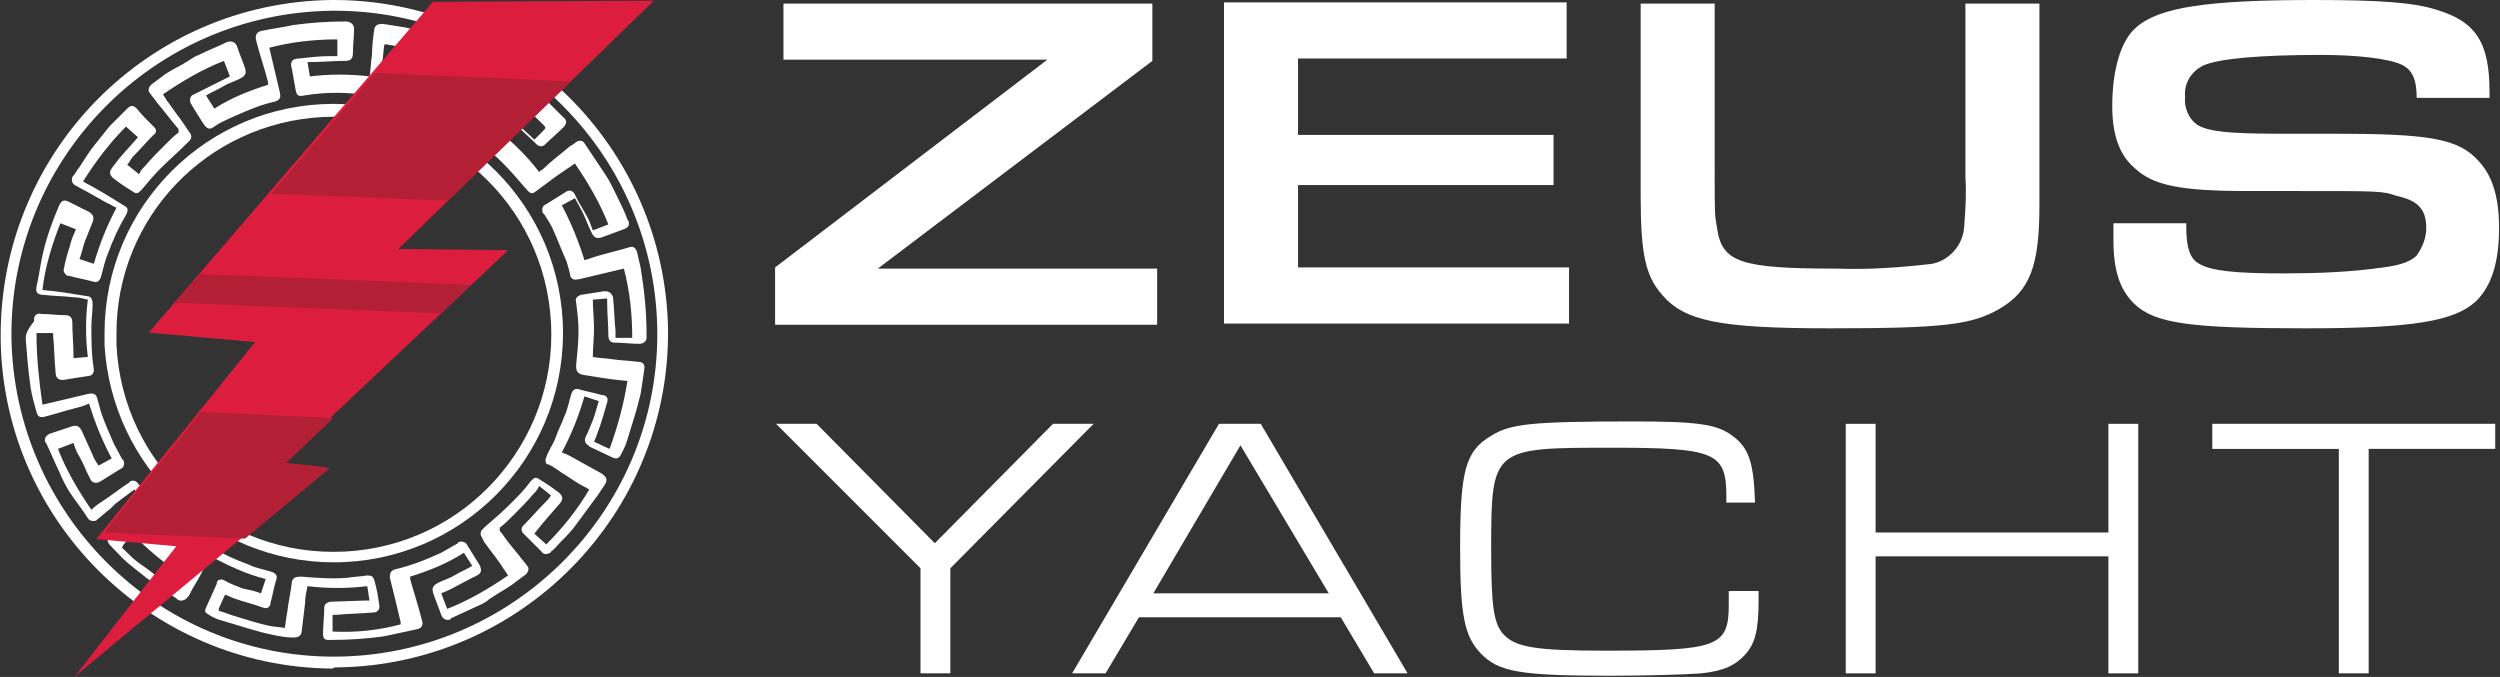
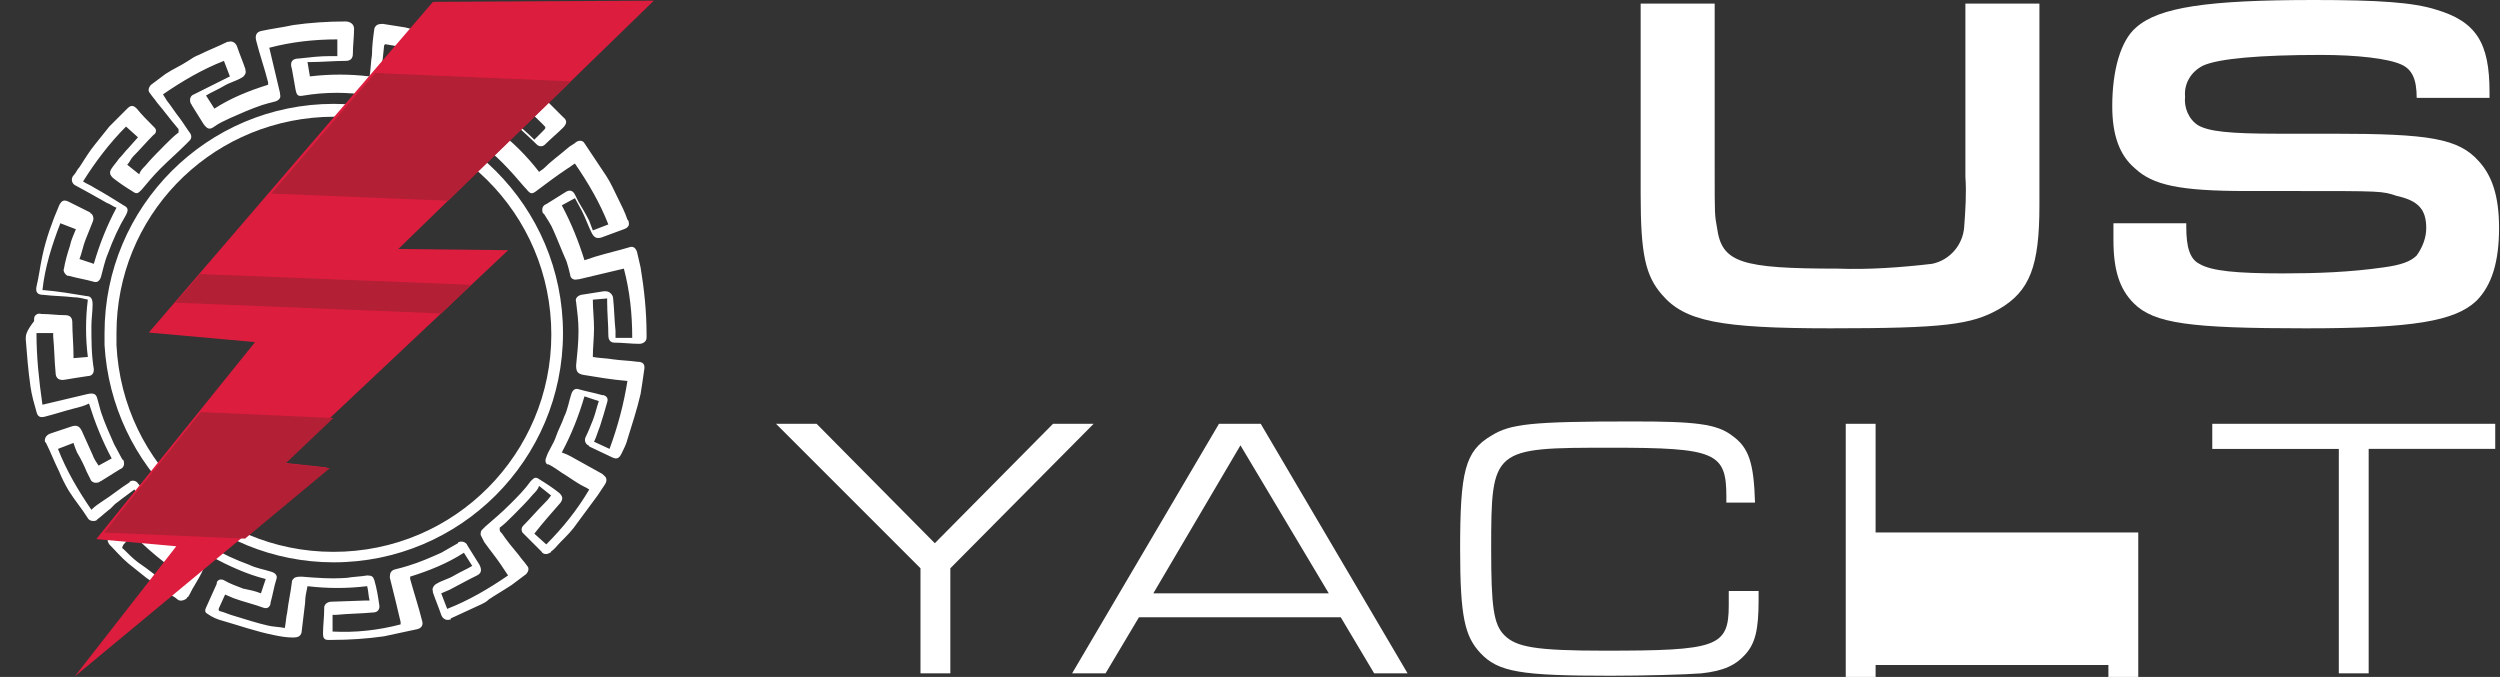
<svg xmlns="http://www.w3.org/2000/svg" version="1.1" id="Layer_1" x="0px" y="0px" viewBox="0 0 209.4 56.7" style="enable-background:new 0 0 209.4 56.7;" xml:space="preserve">
  <rect x="0" y="0" width="209.4" height="56.7" fill="#333333" stroke="none" />
  <style type="text/css">
	.st0{fill:#FFFFFF;}
	.st1{fill:none;}
	.st2{fill:#DD1D3E;}
	.st3{fill:#B31F35;}
</style>
  <g>
    <g id="Group_6_00000102538736259387619220000018288912925323733386_" transform="translate(182.922 50)">
      <g id="Group_1_00000047743453467806700660000001750844553637947806_" transform="translate(0 0)">
-         <path id="Path_6975_00000111887502028165179800000009385218103419329420_" class="st0" d="M-118-27.6L-95.2-45h-22.1v-4.7h30.9     v4.8l-23,17.4h23.4v4.7H-118L-118-27.6z" />
-         <path id="Path_6976_00000108291590864993417560000008405605923061846199_" class="st0" d="M-80.3-49.8h28.6v4.7h-22.5v6.4h21.4     v4.2h-21.4v6.9h22.7v4.7h-28.9V-49.8z" />
        <path id="Path_6977_00000011709660673855384860000003267289015633745854_" class="st0" d="M-12.1-49.8v17c0,5.1-0.8,7.2-3.4,8.7     c-2.3,1.3-4.6,1.6-14.1,1.6c-9.3,0-12.2-0.6-14.1-2.8c-1.4-1.6-1.8-3.4-1.8-8.4v-16h6.2v14.1c0,3.6,0,3.6,0.2,4.7     c0.4,2.9,2,3.4,10.1,3.4c2.6,0.1,5.3-0.1,7.9-0.4c1.5-0.3,2.6-1.6,2.7-3.1c0.1-1.4,0.2-2.8,0.1-4.2v-14.5H-12.1z" />
        <path id="Path_6978_00000089560742349925533890000006519261483597049489_" class="st0" d="M0.2-31.3v0.3c0,1.7,0.3,2.7,1.1,3.1     c1,0.6,3.1,0.8,7,0.8c2.8,0,5.6-0.1,8.4-0.5c1.5-0.2,2.3-0.5,2.8-1c0.5-0.7,0.8-1.5,0.8-2.3c0-1.6-0.7-2.3-2.5-2.7     C16.6-34,16.6-34,9.2-34H5.3c-5.7,0-7.9-0.5-9.4-1.9C-5.4-37-6-38.7-6-41.1c0-3,0.7-5.5,2-6.6C-2.1-49.4,2-50,10.9-50     c5.4,0,8.3,0.2,10.2,0.8c3.4,1,4.5,2.8,4.5,6.9v0.5h-6.1c0-1.6-0.4-2.4-1.3-2.8c-1.1-0.5-3.7-0.8-6.7-0.8c-5.1,0-8.6,0.3-9.9,0.9     c-1,0.5-1.6,1.5-1.5,2.6c-0.1,0.9,0.3,1.9,1.1,2.4c0.9,0.5,2.5,0.7,6.7,0.7h4.6c8.1,0,10.5,0.4,12.2,2.3c1.1,1.2,1.7,2.9,1.7,5.6     c0,2.8-0.6,4.8-1.9,6.1c-1.8,1.7-5.3,2.3-14.3,2.3c-9.7,0-12.7-0.4-14.4-2.1c-1.2-1.2-1.7-2.8-1.7-5.3c0-0.2,0-0.8,0-1.4     L0.2-31.3z" />
      </g>
    </g>
    <g id="Group_10_00000086679300463615091870000011788364540887620284_" transform="translate(145.256 50)">
      <g id="Group_7_00000004542105353065896940000011558373321028937141_" transform="translate(0)">
        <path id="Path_6989_00000082331221613892895270000017408936698065621915_" class="st1" d="M-117.4-3.8c10.1,0.1,18.3-8,18.3-18.1     c0.1-10.1-8-18.3-18.1-18.3c-10.1-0.1-18.3,8-18.3,18.1c0,0,0,0,0,0C-135.6-12.1-127.5-3.9-117.4-3.8     C-117.4-3.8-117.4-3.8-117.4-3.8z" />
        <path id="Path_6990_00000068669042669187624450000006640140316648440234_" class="st1" d="M-117.3,5c14.9,0,27-12.1,27-27     c0-14.9-12.1-27-27-27c-14.9,0-27,12.1-27,27c0,0.1,0,0.2,0,0.3C-144.2-7-132.1,5-117.3,5z M-142.5-23.1c0.7,0,1.3,0.1,2,0.1     c0.4,0,0.6,0.2,0.6,0.6c0,0.9,0.1,1.9,0.1,2.8c0,0,0,0.1,0,0.2l1.2-0.1c-0.2-1.6-0.2-3.2,0-4.8c-0.4-0.1-0.8-0.1-1.2-0.2     c-0.8-0.1-1.7-0.2-2.5-0.2c-0.4,0-0.7-0.3-0.6-0.7c0.1-0.9,0.3-1.8,0.5-2.6c0.3-1.5,0.8-2.9,1.4-4.2c0.2-0.4,0.4-0.5,0.8-0.3     c0.6,0.3,1.2,0.6,1.8,0.9c0.3,0.1,0.4,0.3,0.3,0.6c0,0,0,0.1-0.1,0.1c-0.2,0.5-0.4,1-0.6,1.5c-0.2,0.5-0.3,1-0.5,1.6l1.2,0.4     c0.4-1.6,1.1-3.2,1.9-4.7c-0.3-0.1-0.5-0.3-0.8-0.4c-0.5-0.3-1.1-0.6-1.6-0.9c-0.4-0.2-0.8-0.4-1.1-0.6c-0.2-0.2-0.2-0.6-0.1-0.8     c0.1-0.2,0.3-0.5,0.5-0.7c0.4-0.6,0.9-1.3,1.3-1.9c0.4-0.5,0.8-1,1.2-1.5c0.2-0.3,0.5-0.5,0.7-0.7c0.3-0.3,0.5-0.6,0.8-0.8     c0.3-0.3,0.5-0.3,0.8,0c0.5,0.5,1,1,1.4,1.5c0.2,0.1,0.3,0.4,0.1,0.6c0,0-0.1,0.1-0.1,0.1c-0.6,0.6-1.1,1.2-1.7,1.8     c-0.2,0.2-0.3,0.4-0.5,0.7l1,0.8c0.2-0.2,0.4-0.5,0.5-0.7c0.6-0.6,1.1-1.2,1.7-1.8c0.3-0.3,0.7-0.6,1.1-1c0-0.1,0.1-0.1,0-0.2     c0-0.1-0.1-0.1-0.1-0.2c-0.6-0.7-1.1-1.4-1.7-2.1c-0.2-0.2-0.4-0.5-0.6-0.8c-0.2-0.2-0.1-0.5,0.1-0.7c0,0,0,0,0,0     c0.4-0.3,0.8-0.6,1.2-0.9c0.6-0.4,1.3-0.8,1.9-1.1c0.3-0.2,0.6-0.4,0.9-0.5c0.8-0.4,1.6-0.7,2.4-1.1c0.3-0.1,0.6,0,0.7,0.2     c0,0,0,0.1,0,0.1c0.2,0.6,0.5,1.3,0.7,1.9c0.1,0.2,0,0.5-0.2,0.6c0,0,0,0-0.1,0c-0.5,0.2-1,0.4-1.5,0.7s-1,0.5-1.5,0.8l0.7,1.1     c1.4-0.8,3-1.5,4.5-2c0-0.1,0-0.1,0-0.2c-0.3-1.2-0.7-2.3-1-3.5c-0.1-0.4,0-0.7,0.4-0.8c0.9-0.2,1.8-0.4,2.7-0.5     c1.4-0.2,2.8-0.3,4.3-0.3c0.2,0,0.3,0,0.5,0.1c0.2,0.1,0.3,0.3,0.3,0.5c0,0.7-0.1,1.4-0.1,2.1c0,0.4-0.2,0.6-0.6,0.6     c-1,0-2,0.1-3,0.1c-0.1,0-0.1,0-0.2,0l0.2,1.2c1.7-0.2,3.3-0.2,5,0c0.1-0.6,0.1-1.2,0.2-1.8c0.1-0.7,0.2-1.5,0.2-2.2     c0-0.3,0.3-0.4,0.7-0.4c0.7,0.1,1.3,0.2,1.9,0.3c1.3,0.3,2.5,0.7,3.8,1.1c0.4,0.1,0.8,0.3,1.2,0.5c0.5,0.2,0.5,0.4,0.3,0.9     c-0.3,0.6-0.6,1.2-0.8,1.8c-0.2,0.4-0.4,0.5-0.8,0.3c-0.5-0.2-1-0.5-1.6-0.6c-0.5-0.2-1-0.3-1.5-0.4l-0.4,1.2     c1.6,0.4,3.2,1.1,4.6,1.9l0.8-1.4c0.4-0.7,0.8-1.3,1.1-2c0.1-0.3,0.4-0.4,0.7-0.3c0,0,0.1,0,0.1,0.1c0.2,0.1,0.5,0.3,0.7,0.4     c0.6,0.4,1.3,0.9,1.9,1.3c0.5,0.4,1,0.8,1.5,1.2c0.2,0.2,0.4,0.4,0.6,0.6c0.3,0.3,0.6,0.6,0.9,0.9c0.3,0.3,0.3,0.6,0,0.9     c-0.5,0.5-1,0.9-1.5,1.4c-0.2,0.2-0.5,0.2-0.7,0c0,0,0,0,0,0c-0.6-0.6-1.3-1.2-1.9-1.8c-0.2-0.2-0.4-0.3-0.6-0.4l-0.8,1     c1.3,1,2.5,2.2,3.5,3.5c0.2-0.1,0.3-0.2,0.4-0.3c0.7-0.5,1.4-1.1,2-1.7c0.2-0.2,0.4-0.4,0.7-0.5c0.2-0.2,0.5-0.1,0.7,0.1     c0,0,0,0,0,0c0.6,0.9,1.3,1.8,1.8,2.7c0.4,0.6,0.7,1.2,1,1.9c0.3,0.6,0.5,1.2,0.8,1.8c0.1,0.3,0,0.6-0.2,0.7c0,0-0.1,0-0.2,0.1     l-1.9,0.7c-0.4,0.1-0.6,0-0.8-0.4c-0.3-0.6-0.5-1.2-0.8-1.8c-0.2-0.4-0.4-0.7-0.6-1.1l-1.1,0.6c0.8,1.4,1.5,3,1.9,4.6l0.9-0.3     c1-0.3,1.9-0.6,2.9-0.8c0.2-0.1,0.5,0.1,0.6,0.4c0.1,0.4,0.2,0.8,0.3,1.3c0.4,1.8,0.5,3.7,0.5,5.6c0,0.1,0,0.2,0,0.2     c0,0.3-0.2,0.5-0.5,0.5c0,0-0.1,0-0.1,0c-0.7,0-1.4-0.1-2.1-0.1c-0.3,0-0.5-0.2-0.5-0.6c0-0.9-0.1-1.9-0.1-2.8c0-0.1,0-0.2,0-0.3     l-1.2,0.1c0,0.8,0.1,1.6,0.1,2.4c0,0.8-0.1,1.6-0.1,2.4c0.6,0.1,1.1,0.1,1.7,0.2c0.7,0.1,1.3,0.1,2,0.2c0.5,0,0.6,0.2,0.6,0.7     c-0.1,0.7-0.2,1.3-0.3,2c-0.3,1.3-0.7,2.5-1.1,3.8c-0.1,0.4-0.3,0.8-0.5,1.2c-0.2,0.4-0.4,0.5-0.8,0.3c-0.6-0.3-1.3-0.6-1.9-0.9     c-0.3-0.1-0.4-0.3-0.3-0.6c0,0,0-0.1,0.1-0.1c0.2-0.5,0.4-0.9,0.6-1.4c0.2-0.5,0.3-1.1,0.5-1.6l-1.2-0.4     c-0.4,1.6-1.1,3.2-1.9,4.7c0.2,0.1,0.5,0.2,0.7,0.3c0.9,0.5,1.8,1,2.7,1.5c0.3,0.1,0.5,0.5,0.3,0.8c0,0.1,0,0.1-0.1,0.1     c-0.2,0.3-0.4,0.6-0.6,0.9c-0.5,0.8-1.1,1.6-1.7,2.3c-0.4,0.6-0.9,1.1-1.4,1.6c-0.2,0.3-0.5,0.5-0.8,0.8     c-0.2,0.2-0.5,0.3-0.7,0.1c-0.1,0-0.1-0.1-0.1-0.1c-0.5-0.5-1-1-1.5-1.5c-0.2-0.2-0.2-0.4-0.1-0.6c0,0,0.1-0.1,0.1-0.1     c0.6-0.6,1.1-1.2,1.7-1.8c0.2-0.2,0.4-0.5,0.6-0.7l-1-0.8c-0.2,0.2-0.4,0.5-0.5,0.7c-0.6,0.6-1.1,1.2-1.7,1.8     c-0.3,0.3-0.7,0.6-1.1,1c0,0.1-0.1,0.1,0,0.2c0.1,0.1,0.2,0.2,0.2,0.3c0.5,0.6,1,1.2,1.4,1.8c0.2,0.3,0.5,0.6,0.7,0.9     c0.2,0.2,0.1,0.5-0.1,0.7c0,0,0,0,0,0c-0.4,0.3-0.8,0.6-1.2,0.9c-0.6,0.4-1.3,0.8-1.9,1.2c-0.2,0.1-0.4,0.3-0.6,0.4     c-0.9,0.4-1.7,0.8-2.6,1.2c-0.3,0.1-0.6,0.1-0.8-0.2c0,0,0-0.1-0.1-0.1c-0.2-0.6-0.5-1.3-0.7-1.9c-0.1-0.2,0-0.5,0.2-0.6     c0,0,0,0,0.1,0c0.5-0.2,1-0.4,1.5-0.7s1-0.5,1.5-0.8l-0.7-1.1c-1.4,0.8-3,1.5-4.5,2c0,0.1,0,0.1,0,0.2c0.3,1.2,0.7,2.4,1,3.5     c0.1,0.4,0,0.7-0.4,0.7c-0.9,0.2-1.9,0.4-2.8,0.6c-1.4,0.2-2.8,0.3-4.3,0.3c-0.1,0-0.3,0-0.4,0c-0.3-0.1-0.4-0.3-0.4-0.5     c0-0.7,0.1-1.4,0.1-2.1c0-0.3,0.2-0.6,0.5-0.6c0,0,0,0,0.1,0l2.9-0.1c0.1,0,0.2,0,0.3,0c-0.1-0.4-0.1-0.8-0.2-1.2     c-1.7,0.2-3.3,0.2-5,0c-0.1,0.5-0.1,1-0.2,1.4c-0.1,0.8-0.2,1.7-0.3,2.5c0,0.3-0.3,0.4-0.7,0.4c-0.5,0-1.1-0.1-1.6-0.2     c-1.4-0.4-2.9-0.8-4.3-1.2c-0.5-0.2-0.9-0.4-1.3-0.6c-0.2-0.1-0.3-0.3-0.2-0.5c0,0,0,0,0,0c0.3-0.7,0.6-1.3,0.9-2     c0.1-0.2,0.3-0.4,0.6-0.3c0,0,0.1,0,0.1,0c0.5,0.2,1.1,0.5,1.6,0.7c0.5,0.2,1,0.3,1.5,0.4l0.4-1.2c-1.6-0.4-3.2-1.1-4.6-1.9     c-0.2,0.3-0.4,0.7-0.6,1c-0.3,0.5-0.5,1-0.8,1.5c-0.2,0.3-0.3,0.6-0.5,0.9c-0.1,0.3-0.4,0.4-0.7,0.3c0,0-0.1,0-0.1-0.1     c-0.2-0.1-0.5-0.3-0.7-0.5c-0.6-0.4-1.2-0.9-1.9-1.3c-0.5-0.4-1-0.8-1.5-1.2c-0.6-0.5-1.1-1-1.6-1.6c-0.3-0.3-0.2-0.5,0.1-0.8     c0.5-0.5,1-0.9,1.5-1.4c0.2-0.2,0.5-0.2,0.7,0c0,0,0,0,0.1,0.1c0.8,0.7,1.6,1.5,2.4,2.2l0.8-1.1c-1.3-1-2.5-2.2-3.5-3.5l-0.8,0.6     c-0.3,0.2-0.5,0.4-0.8,0.6c-0.1,0.1-0.3,0.3-0.4,0.4c-0.4,0.3-0.7,0.6-1.1,0.9c-0.2,0.2-0.5,0.2-0.7,0c0,0-0.1-0.1-0.1-0.1     c-0.5-0.8-1.1-1.5-1.6-2.3c-0.3-0.5-0.6-1-0.8-1.6c-0.4-0.8-0.8-1.6-1.1-2.4c-0.2-0.3-0.1-0.6,0.2-0.8c0.1,0,0.1-0.1,0.2-0.1     l1.8-0.6c0.4-0.1,0.6-0.1,0.8,0.4c0.3,0.7,0.6,1.3,0.9,2c0.1,0.3,0.3,0.6,0.5,0.9l1.1-0.6c-0.8-1.4-1.5-3-1.9-4.6     c-0.4,0.1-0.8,0.2-1.2,0.4c-0.8,0.2-1.7,0.5-2.5,0.7c-0.4,0.1-0.6,0-0.7-0.4c-0.2-0.7-0.4-1.4-0.5-2.1c-0.2-1.3-0.3-2.6-0.4-4     c0-0.3,0-0.6,0-1c0-0.3,0.2-0.6,0.5-0.6C-142.6-23.1-142.5-23.1-142.5-23.1z" />
        <path id="Path_6991_00000044880975934769807450000000340316806863556517_" class="st1" d="M-137.8-17.2c0.4-0.1,0.6,0,0.8,0.4     c0.1,0.4,0.2,0.7,0.3,1.1c0.4,0.9,0.7,1.8,1.1,2.7c0.2,0.5,0.5,0.9,0.7,1.3c0.2,0.2,0.1,0.6-0.1,0.7c0,0-0.1,0-0.1,0.1     c-0.5,0.3-1.1,0.7-1.6,1c-0.2,0.2-0.5,0.2-0.7,0c0,0-0.1-0.1-0.1-0.2c-0.1-0.2-0.2-0.4-0.3-0.6c-0.3-0.5-0.6-1.1-0.8-1.6     c-0.1-0.3-0.2-0.5-0.3-0.8l-1.3,0.5c0.7,1.8,1.7,3.5,2.8,5.1c0.3-0.2,0.6-0.4,0.9-0.7c0.8-0.6,1.5-1.1,2.3-1.6     c0.2-0.2,0.5-0.2,0.6,0c0,0,0.1,0.1,0.1,0.1c0.4,0.5,0.8,1,1.3,1.5c0.8,0.9,1.8,1.8,2.7,2.5c0.3,0.3,0.4,0.5,0.1,0.8     c-0.4,0.5-0.8,1.1-1.1,1.6c-0.1,0.2-0.4,0.3-0.6,0.2c-0.1,0-0.1-0.1-0.2-0.1c-0.9-0.7-1.8-1.4-2.6-2.3c-0.2,0.3-0.5,0.6-0.8,0.8     c-0.1,0.1-0.2,0.2,0,0.4c0.4,0.4,0.8,0.8,1.2,1.1c0.8,0.7,1.7,1.3,2.6,1.9c0.2,0.1,0.4,0.3,0.6,0.4c0.1-0.1,0.1-0.2,0.2-0.3     l1.9-3.1c0.2-0.4,0.4-0.4,0.8-0.2c1,0.6,2.1,1.1,3.2,1.5c0.6,0.2,1.3,0.4,1.9,0.6c0.3,0.1,0.5,0.3,0.4,0.6     c-0.2,0.7-0.3,1.4-0.5,2c0,0.3-0.3,0.5-0.6,0.4c0,0-0.1,0-0.1,0c-0.8-0.3-1.7-0.5-2.5-0.8c-0.2-0.1-0.5-0.2-0.7-0.3     c-0.2,0.4-0.3,0.8-0.5,1.1c-0.1,0.1,0,0.2,0.1,0.3c0.4,0.1,0.8,0.3,1.2,0.4c0.9,0.3,1.8,0.6,2.8,0.8c0.5,0.1,0.9,0.2,1.4,0.2     c0.1-0.4,0.2-0.9,0.2-1.3c0.1-0.9,0.2-1.7,0.4-2.6c0-0.1,0.1-0.3,0.2-0.3c0.2-0.1,0.4-0.1,0.6-0.1c1.3,0.2,2.6,0.2,3.8,0.1     c0.6,0,1.1-0.1,1.7-0.2c0.4,0,0.5,0.1,0.6,0.4c0.1,0.7,0.2,1.3,0.4,2c0.1,0.4-0.1,0.7-0.5,0.7c-1,0.1-2,0.1-3.1,0.2l-0.3,0v1.4     c1.9,0,3.9-0.2,5.7-0.6c0-0.1,0-0.1,0-0.2c-0.3-1.2-0.6-2.4-0.9-3.7c-0.1-0.3,0-0.5,0.3-0.7c0,0,0.1,0,0.1,0     c0.4-0.1,0.7-0.2,1.1-0.3c0.9-0.4,1.8-0.7,2.8-1.1c0.5-0.2,0.9-0.5,1.4-0.8c0.2-0.2,0.6-0.1,0.8,0.1c0,0,0,0.1,0.1,0.1     c0.3,0.5,0.7,1.1,1,1.6c0.2,0.4,0.2,0.6-0.2,0.9c-0.2,0.1-0.4,0.2-0.6,0.3c-0.6,0.3-1.1,0.6-1.7,0.9c-0.2,0.1-0.5,0.2-0.7,0.3     l0.5,1.3c1.8-0.7,3.5-1.7,5.1-2.8l-0.6-0.9c-0.5-0.6-1-1.3-1.4-1.9c-0.1-0.2-0.2-0.4-0.3-0.6c0-0.2,0-0.3,0.1-0.4     c0.1-0.1,0.2-0.2,0.3-0.3c0.7-0.6,1.4-1.2,2.1-1.9c0.6-0.6,1.1-1.3,1.7-1.9c0.3-0.3,0.5-0.4,0.8-0.1c0.5,0.4,1.1,0.8,1.6,1.1     c0.3,0.2,0.4,0.5,0.1,0.8c-0.7,0.9-1.4,1.7-2.2,2.6l1,0.9c1.4-1.4,2.6-2.9,3.6-4.6c-0.3-0.2-0.6-0.3-0.9-0.5     c-0.5-0.3-0.9-0.6-1.4-0.9c-0.4-0.2-0.8-0.5-1.1-0.7c-0.2-0.1-0.3-0.4-0.2-0.6c0,0,0-0.1,0-0.1c0.3-0.6,0.6-1.1,0.8-1.7     c0.3-0.6,0.5-1.1,0.7-1.7c0.2-0.6,0.4-1.2,0.6-1.9c0.1-0.3,0.3-0.5,0.6-0.4c0.7,0.1,1.3,0.3,2,0.5c0.3,0,0.5,0.3,0.4,0.6     c0,0,0,0.1,0,0.1c-0.2,0.7-0.4,1.3-0.6,2c-0.1,0.4-0.3,0.8-0.5,1.3l1.3,0.6c0.7-1.8,1.2-3.7,1.5-5.7c-0.1,0-0.1,0-0.1,0     c-1.2-0.2-2.4-0.4-3.6-0.5c-0.5-0.1-0.6-0.3-0.6-0.8c0.1-1,0.2-1.9,0.2-2.9c0-0.8-0.1-1.6-0.2-2.4c0-0.4,0.1-0.6,0.4-0.6     c0.6-0.1,1.3-0.2,1.9-0.3c0.3-0.1,0.6,0.1,0.7,0.4c0,0.1,0,0.1,0,0.2c0.1,0.9,0.1,1.8,0.2,2.7c0,0.2,0,0.4,0,0.6h1.4     c0-1.9-0.2-3.9-0.7-5.8c-1.3,0.3-2.5,0.6-3.8,0.9c-0.3,0.1-0.6,0-0.7-0.3c0,0,0-0.1,0-0.1c-0.1-0.4-0.2-0.7-0.3-1.1     c-0.3-0.9-0.7-1.8-1.1-2.6c-0.2-0.5-0.5-1-0.8-1.4c-0.2-0.2-0.1-0.6,0.1-0.7c0,0,0.1,0,0.1-0.1c0.5-0.3,1.1-0.7,1.6-1     c0.3-0.2,0.6-0.2,0.8,0.2c0.1,0.2,0.2,0.4,0.3,0.6c0.3,0.5,0.6,1.1,0.9,1.6c0.1,0.2,0.2,0.5,0.3,0.8l1.3-0.5     c-0.7-1.8-1.7-3.5-2.8-5.1c-0.2,0.1-0.4,0.3-0.6,0.4c-0.8,0.6-1.6,1.2-2.5,1.8c-0.5,0.4-0.6,0.3-1-0.1c0,0-0.1-0.1-0.1-0.1     c-0.6-0.7-1.3-1.4-1.9-2.1c-0.6-0.6-1.2-1.1-1.8-1.6c-0.3-0.3-0.4-0.4-0.1-0.8c0.4-0.5,0.8-1.1,1.2-1.6c0.1-0.2,0.4-0.3,0.6-0.2     c0.1,0,0.1,0.1,0.1,0.1c0.3,0.2,0.5,0.4,0.8,0.6c0.6,0.5,1.2,1.1,1.8,1.6c0.2-0.2,0.4-0.5,0.7-0.7c0.3-0.3,0.3-0.3,0-0.6     c-0.4-0.4-0.8-0.7-1.2-1.1c-0.8-0.6-1.6-1.2-2.4-1.8c-0.2-0.2-0.4-0.3-0.7-0.5c-0.1,0.1-0.1,0.2-0.2,0.3c-0.6,1-1.3,2.1-1.9,3.1     c-0.1,0.2-0.4,0.3-0.6,0.2c0,0-0.1,0-0.1,0c-0.6-0.3-1.2-0.6-1.7-0.9c-0.8-0.4-1.7-0.8-2.6-1c-0.3-0.1-0.7-0.2-1-0.3     c-0.3-0.1-0.4-0.3-0.4-0.6c0,0,0,0,0,0c0.2-0.7,0.3-1.3,0.5-2c0-0.3,0.3-0.5,0.5-0.5c0.1,0,0.1,0,0.2,0c0.8,0.2,1.5,0.5,2.3,0.7     c0.3,0.1,0.6,0.2,0.9,0.4l0.6-1.3c-1.8-0.8-3.7-1.3-5.6-1.5c0,0.1,0,0.2-0.1,0.3c-0.2,1.2-0.4,2.3-0.5,3.5     c-0.1,0.4-0.3,0.6-0.7,0.5c-1.8-0.2-3.7-0.2-5.5,0c-0.5,0.1-0.6,0-0.7-0.5c-0.1-0.6-0.2-1.1-0.3-1.7s0-0.8,0.6-0.9     c0.9-0.1,1.7-0.1,2.6-0.2c0.2,0,0.4,0,0.6,0v-1.4c-1.9,0-3.9,0.2-5.7,0.7c0.3,1.3,0.6,2.5,0.9,3.8c0.1,0.3,0,0.6-0.3,0.7     c0,0-0.1,0-0.1,0c-0.4,0.1-0.7,0.2-1.1,0.3c-0.9,0.3-1.8,0.7-2.7,1.1c-0.5,0.2-0.9,0.5-1.3,0.7c-0.4,0.2-0.7,0.2-0.9-0.2     c-0.3-0.5-0.7-1.1-1-1.6c-0.2-0.2-0.2-0.5,0-0.7c0,0,0.1-0.1,0.2-0.1c0.2-0.1,0.4-0.2,0.6-0.3l2-1l0.4-0.2l-0.5-1.3     c-1.8,0.7-3.5,1.7-5.1,2.8c0.1,0.2,0.2,0.4,0.3,0.5c0.4,0.5,0.7,1,1.1,1.5c0.3,0.4,0.6,0.9,0.9,1.3c0.2,0.2,0.1,0.5,0,0.6     c0,0,0,0,0,0c-0.1,0.1-0.2,0.2-0.3,0.3c-0.7,0.7-1.5,1.3-2.1,2c-0.6,0.6-1.1,1.2-1.6,1.8c-0.3,0.3-0.5,0.4-0.8,0.1     c-0.5-0.4-1.1-0.8-1.6-1.1c-0.3-0.2-0.4-0.4-0.1-0.8c0.2-0.3,0.4-0.6,0.6-0.8c0.3-0.3,0.5-0.6,0.8-0.9l0.8-0.9l-1-0.9     c-1.4,1.4-2.6,2.9-3.6,4.6c0.3,0.2,0.6,0.3,0.9,0.5c0.8,0.5,1.6,1,2.5,1.5c0.4,0.2,0.4,0.4,0.2,0.8c-0.6,1-1.1,2.1-1.5,3.2     c-0.2,0.6-0.4,1.3-0.6,2c-0.1,0.3-0.3,0.5-0.6,0.4c-0.7-0.1-1.4-0.3-2.1-0.5c-0.2,0-0.4-0.3-0.4-0.5c0,0,0-0.1,0-0.1     c0.2-0.6,0.3-1.3,0.5-1.9c0.1-0.5,0.3-0.9,0.5-1.4l-1.3-0.5c-0.8,1.8-1.3,3.7-1.5,5.6c0,0,0.1,0,0.1,0c1.2,0.2,2.4,0.4,3.6,0.5     c0.4,0.1,0.6,0.3,0.5,0.7c-0.1,0.6-0.1,1.2-0.1,1.8c-0.1,1.2,0,2.4,0.2,3.6c0.1,0.3-0.1,0.5-0.3,0.6c0,0-0.1,0-0.1,0     c-0.6,0.1-1.2,0.2-1.9,0.3c-0.5,0.1-0.7-0.1-0.8-0.6c-0.1-1-0.1-2-0.2-3c0-0.1,0-0.2,0-0.3h-1.4c0,1.9,0.2,3.9,0.7,5.8     C-140.3-16.6-139-16.9-137.8-17.2z M-117.6-41.2c10.6-0.2,19.3,8.3,19.4,18.9C-98-11.7-106.4-3-117-2.9     c-10.3,0.1-18.9-7.9-19.4-18.2c-0.5-10.6,7.6-19.6,18.1-20.1C-118-41.2-117.8-41.2-117.6-41.2L-117.6-41.2z" />
-         <path id="Path_6992_00000067933081064591999750000011988717287689305220_" class="st0" d="M-117,5.9     c15.4-0.2,27.8-12.8,27.7-28.2c-0.2-15.4-12.8-27.8-28.2-27.7c-15.3,0.2-27.6,12.6-27.7,27.9c-0.1,15.4,12.4,28,27.8,28.1     C-117.3,5.9-117.2,5.9-117,5.9z M-117.2-49.1c14.9,0,27,12.2,27,27.1c0,14.9-12.2,27-27.1,27c-14.8,0-26.8-12-27-26.8     c-0.1-14.9,11.9-27.1,26.8-27.3C-117.4-49.1-117.3-49.1-117.2-49.1L-117.2-49.1z" />
        <path id="Path_6993_00000158721468497393410820000011003681665204726196_" class="st0" d="M-143.1-21.6c0.1,1.3,0.2,2.6,0.4,4     c0.1,0.7,0.3,1.4,0.5,2.1c0.1,0.4,0.3,0.5,0.7,0.4c0.8-0.2,1.7-0.5,2.5-0.7c0.4-0.1,0.8-0.2,1.2-0.4c0.5,1.6,1.1,3.1,1.9,4.6     l-1.1,0.6c-0.2-0.3-0.4-0.6-0.5-0.9c-0.3-0.7-0.6-1.3-0.9-2c-0.2-0.4-0.4-0.5-0.8-0.4l-1.8,0.6c-0.3,0.1-0.5,0.3-0.5,0.6     c0,0.1,0,0.1,0.1,0.2c0.4,0.8,0.7,1.6,1.1,2.4c0.2,0.5,0.5,1.1,0.8,1.6c0.5,0.8,1.1,1.5,1.6,2.3c0.1,0.2,0.4,0.3,0.7,0.2     c0,0,0.1-0.1,0.1-0.1c0.4-0.3,0.7-0.6,1.1-0.9c0.1-0.1,0.3-0.3,0.4-0.4c0.3-0.2,0.5-0.4,0.8-0.6l0.8-0.6c1,1.3,2.2,2.5,3.5,3.5     l-0.8,1.1c-0.8-0.8-1.6-1.5-2.4-2.2c-0.2-0.2-0.5-0.3-0.7-0.1c0,0-0.1,0-0.1,0.1c-0.5,0.5-1,0.9-1.5,1.4     c-0.3,0.3-0.3,0.5-0.1,0.8c0.5,0.5,1,1.1,1.6,1.6c0.5,0.4,1,0.8,1.5,1.2c0.6,0.4,1.2,0.9,1.9,1.3c0.2,0.2,0.5,0.3,0.7,0.5     c0.2,0.2,0.6,0.1,0.8-0.1c0,0,0-0.1,0.1-0.1c0.2-0.3,0.3-0.6,0.5-0.9c0.3-0.5,0.6-1,0.8-1.5c0.2-0.3,0.4-0.7,0.6-1     c1.5,0.8,3,1.5,4.6,1.9l-0.4,1.2c-0.5-0.2-1-0.3-1.5-0.4c-0.5-0.2-1.1-0.4-1.6-0.7c-0.2-0.1-0.5-0.1-0.6,0.2c0,0,0,0.1,0,0.1     c-0.3,0.7-0.6,1.3-0.9,2c-0.1,0.2-0.1,0.4,0.1,0.5c0,0,0,0,0,0c0.4,0.3,0.9,0.5,1.3,0.6c1.4,0.4,2.8,0.9,4.3,1.2     c0.5,0.1,1,0.2,1.6,0.2c0.4,0,0.6-0.1,0.7-0.4c0.1-0.8,0.2-1.7,0.3-2.5c0-0.5,0.1-0.9,0.2-1.4c1.7,0.2,3.3,0.2,5,0     c0.1,0.4,0.1,0.8,0.2,1.2c-0.1,0-0.2,0-0.3,0l-2.9,0.1c-0.3,0-0.6,0.2-0.6,0.5c0,0,0,0,0,0.1c0,0.7-0.1,1.4-0.1,2.1     c0,0.3,0.1,0.5,0.4,0.5c0.1,0,0.3,0,0.4,0c1.4,0,2.9-0.1,4.3-0.3c0.9-0.2,1.9-0.4,2.8-0.6c0.4-0.1,0.5-0.4,0.4-0.7     c-0.3-1.2-0.7-2.4-1-3.5c0-0.1,0-0.1,0-0.2c1.6-0.5,3.1-1.1,4.5-2l0.7,1.1c-0.5,0.3-1,0.5-1.5,0.8s-1,0.4-1.5,0.7     c-0.2,0.1-0.4,0.4-0.3,0.6c0,0,0,0,0,0.1c0.2,0.6,0.5,1.3,0.7,1.9c0.1,0.3,0.4,0.5,0.7,0.4c0.1,0,0.1,0,0.1-0.1     c0.9-0.4,1.7-0.8,2.6-1.2c0.2-0.1,0.4-0.2,0.6-0.4c0.6-0.4,1.3-0.8,1.9-1.2c0.4-0.3,0.8-0.6,1.2-0.9c0.2-0.2,0.3-0.5,0.1-0.7     c0,0,0,0,0,0c-0.2-0.3-0.5-0.6-0.7-0.9c-0.5-0.6-1-1.2-1.4-1.8c-0.1-0.1-0.2-0.2-0.2-0.3c0-0.1,0-0.2,0-0.2     c0.4-0.3,0.7-0.6,1.1-1c0.6-0.6,1.2-1.2,1.7-1.8c0.2-0.2,0.4-0.4,0.5-0.7l1,0.8c-0.2,0.3-0.4,0.5-0.6,0.7     c-0.6,0.6-1.1,1.2-1.7,1.8c-0.2,0.2-0.2,0.4-0.1,0.6c0,0,0.1,0.1,0.1,0.1c0.5,0.5,1,1,1.5,1.5c0.1,0.2,0.4,0.3,0.7,0.1     c0.1,0,0.1-0.1,0.1-0.1c0.3-0.2,0.5-0.5,0.8-0.8c0.5-0.5,1-1,1.4-1.6c0.6-0.8,1.1-1.5,1.7-2.3c0.2-0.3,0.4-0.6,0.6-0.9     c0.2-0.3,0.2-0.6-0.1-0.8c0,0-0.1-0.1-0.1-0.1c-0.9-0.5-1.8-1-2.7-1.5c-0.2-0.1-0.4-0.2-0.7-0.3c0.8-1.5,1.4-3,1.9-4.7l1.2,0.4     c-0.2,0.6-0.3,1.1-0.5,1.6c-0.2,0.5-0.4,1-0.6,1.4c-0.1,0.2-0.1,0.5,0.2,0.7c0,0,0.1,0,0.1,0.1c0.6,0.3,1.3,0.6,1.9,0.9     c0.4,0.2,0.6,0.1,0.8-0.3c0.2-0.4,0.4-0.8,0.5-1.2c0.4-1.3,0.8-2.5,1.1-3.8c0.1-0.6,0.2-1.3,0.3-2c0.1-0.5-0.1-0.7-0.6-0.7     c-0.7-0.1-1.3-0.1-2-0.2c-0.6-0.1-1.2-0.1-1.7-0.2c0-0.8,0.1-1.6,0.1-2.4c0-0.8-0.1-1.6-0.1-2.4l1.2-0.1c0,0.1,0,0.2,0,0.3     c0,0.9,0.1,1.9,0.1,2.8c0,0.4,0.2,0.6,0.5,0.6c0.7,0,1.4,0.1,2.1,0.1c0.3,0,0.6-0.2,0.6-0.5c0,0,0-0.1,0-0.1c0-0.1,0-0.2,0-0.2     c0-1.9-0.2-3.8-0.5-5.6c-0.1-0.4-0.2-0.9-0.3-1.3c-0.1-0.3-0.3-0.5-0.6-0.4c-1,0.3-1.9,0.5-2.9,0.8l-0.9,0.3     c-0.5-1.6-1.1-3.1-1.9-4.6l1.1-0.6c0.2,0.4,0.4,0.7,0.6,1.1c0.3,0.6,0.5,1.2,0.8,1.8c0.2,0.4,0.4,0.5,0.8,0.4l1.9-0.7     c0.3-0.1,0.5-0.3,0.4-0.6c0-0.1,0-0.1-0.1-0.2c-0.2-0.6-0.5-1.2-0.8-1.8c-0.3-0.6-0.6-1.3-1-1.9c-0.6-0.9-1.2-1.8-1.8-2.7     c-0.1-0.2-0.4-0.3-0.7-0.1c0,0,0,0,0,0c-0.2,0.2-0.5,0.3-0.7,0.5c-0.7,0.6-1.4,1.1-2,1.7c-0.1,0.1-0.3,0.2-0.4,0.3     c-1-1.3-2.2-2.5-3.5-3.5l0.8-1c0.2,0.1,0.4,0.3,0.6,0.4c0.6,0.6,1.3,1.2,1.9,1.8c0.2,0.2,0.5,0.2,0.7,0c0,0,0,0,0,0     c0.5-0.5,1-0.9,1.5-1.4c0.3-0.3,0.4-0.6,0-0.9c-0.3-0.3-0.6-0.6-0.9-0.9c-0.2-0.2-0.4-0.4-0.6-0.6c-0.5-0.4-1-0.8-1.5-1.2     c-0.6-0.5-1.3-0.9-1.9-1.3c-0.2-0.2-0.4-0.3-0.7-0.4c-0.2-0.2-0.6-0.1-0.8,0.1c0,0-0.1,0.1-0.1,0.1c-0.4,0.7-0.8,1.3-1.1,2     l-0.8,1.4c-1.5-0.8-3-1.4-4.6-1.9l0.4-1.2c0.5,0.1,1,0.3,1.5,0.4c0.5,0.2,1,0.4,1.6,0.6c0.4,0.2,0.6,0.1,0.8-0.3     c0.3-0.6,0.6-1.2,0.8-1.8c0.2-0.5,0.1-0.7-0.3-0.9c-0.4-0.2-0.8-0.4-1.2-0.5c-1.3-0.4-2.5-0.8-3.8-1.1c-0.6-0.1-1.3-0.2-1.9-0.3     c-0.4,0-0.6,0.1-0.7,0.4c-0.1,0.7-0.2,1.5-0.2,2.2c-0.1,0.6-0.1,1.2-0.2,1.8c-1.7-0.2-3.3-0.2-5,0l-0.2-1.2c0.1,0,0.1,0,0.2,0     c1,0,2-0.1,3-0.1c0.4,0,0.6-0.2,0.6-0.6c0-0.7,0.1-1.4,0.1-2.1c0-0.2-0.1-0.4-0.3-0.5c-0.2-0.1-0.3-0.1-0.5-0.1     c-1.4,0-2.9,0.1-4.3,0.3c-0.9,0.2-1.8,0.3-2.7,0.5c-0.4,0.1-0.5,0.4-0.4,0.8c0.3,1.2,0.7,2.3,1,3.5c0,0.1,0,0.2,0,0.2     c-1.6,0.5-3.1,1.1-4.5,2l-0.7-1.1c0.5-0.3,1-0.5,1.5-0.8s1-0.4,1.5-0.7c0.2-0.1,0.4-0.4,0.3-0.6c0,0,0,0,0-0.1     c-0.2-0.6-0.5-1.3-0.7-1.9c-0.1-0.3-0.4-0.5-0.7-0.4c0,0-0.1,0-0.1,0c-0.8,0.4-1.6,0.7-2.4,1.1c-0.3,0.1-0.6,0.3-0.9,0.5     c-0.6,0.4-1.3,0.7-1.9,1.1c-0.4,0.3-0.8,0.6-1.2,0.9c-0.2,0.2-0.3,0.5-0.1,0.7c0,0,0,0,0,0c0.2,0.3,0.4,0.5,0.6,0.8     c0.6,0.7,1.1,1.4,1.7,2.1c0.1,0.1,0.1,0.1,0.1,0.2c0,0.1,0,0.2,0,0.2c-0.4,0.3-0.7,0.6-1.1,1c-0.6,0.6-1.2,1.2-1.7,1.8     c-0.2,0.2-0.4,0.4-0.5,0.7l-1-0.8c0.2-0.2,0.3-0.5,0.5-0.7c0.6-0.6,1.1-1.2,1.7-1.8c0.2-0.1,0.3-0.4,0.1-0.6c0,0-0.1-0.1-0.1-0.1     c-0.5-0.5-1-1-1.4-1.5c-0.3-0.3-0.5-0.3-0.8,0c-0.3,0.3-0.5,0.5-0.8,0.8c-0.2,0.2-0.5,0.5-0.7,0.7c-0.4,0.5-0.8,1-1.2,1.5     c-0.5,0.6-0.9,1.3-1.3,1.9c-0.2,0.2-0.3,0.5-0.5,0.7c-0.2,0.2-0.2,0.6,0.1,0.8c0.4,0.2,0.7,0.4,1.1,0.6c0.5,0.3,1.1,0.6,1.6,0.9     c0.3,0.1,0.5,0.3,0.8,0.4c-0.8,1.5-1.4,3-1.9,4.7l-1.2-0.4c0.2-0.5,0.3-1.1,0.5-1.6c0.2-0.5,0.4-1,0.6-1.5     c0.1-0.2,0.1-0.5-0.1-0.7c0,0-0.1,0-0.1-0.1c-0.6-0.3-1.2-0.6-1.8-0.9c-0.4-0.2-0.6-0.1-0.8,0.3c-0.6,1.4-1.1,2.8-1.4,4.2     c-0.2,0.9-0.3,1.8-0.5,2.6c-0.1,0.5,0.1,0.7,0.6,0.7c0.8,0.1,1.7,0.1,2.5,0.2c0.4,0,0.8,0.1,1.2,0.2c-0.2,1.6-0.2,3.2,0,4.8     l-1.2,0.1c0-0.1,0-0.1,0-0.2c0-0.9-0.1-1.9-0.1-2.8c0-0.4-0.2-0.6-0.6-0.6c-0.7,0-1.3-0.1-2-0.1c-0.3-0.1-0.6,0.1-0.6,0.4     c0,0.1,0,0.1,0,0.2C-143.1-22.2-143.1-21.9-143.1-21.6z M-142.2-22.1h1.4c0,0.1,0,0.2,0,0.3c0.1,1,0.1,2,0.2,3     c0,0.5,0.3,0.7,0.8,0.6c0.6-0.1,1.2-0.2,1.9-0.3c0.3,0,0.5-0.2,0.5-0.5c0,0,0-0.1,0-0.1c-0.2-1.2-0.2-2.4-0.2-3.6     c0-0.6,0.1-1.2,0.1-1.8c0-0.4-0.1-0.7-0.5-0.7c-1.2-0.2-2.4-0.4-3.6-0.5c0,0-0.1,0-0.1,0c0.2-1.9,0.8-3.8,1.5-5.6l1.3,0.5     c-0.2,0.5-0.4,0.9-0.5,1.4c-0.2,0.6-0.4,1.3-0.5,1.9c-0.1,0.2,0.1,0.5,0.3,0.6c0,0,0.1,0,0.1,0c0.7,0.2,1.4,0.3,2.1,0.5     c0.3,0.1,0.5-0.1,0.6-0.4c0.2-0.7,0.3-1.3,0.6-2c0.4-1.1,0.9-2.2,1.5-3.2c0.2-0.4,0.2-0.6-0.2-0.8c-0.8-0.5-1.6-1-2.5-1.5     c-0.3-0.2-0.6-0.3-0.9-0.5c1-1.6,2.2-3.2,3.6-4.6l1,0.9l-0.8,0.9c-0.3,0.3-0.5,0.6-0.8,0.9c-0.2,0.3-0.4,0.5-0.6,0.8     c-0.2,0.3-0.2,0.5,0.1,0.8c0.5,0.4,1.1,0.8,1.6,1.1c0.4,0.3,0.5,0.2,0.8-0.1c0.5-0.6,1-1.2,1.6-1.8c0.7-0.7,1.4-1.3,2.1-2     c0.1-0.1,0.2-0.2,0.3-0.3c0.2-0.2,0.2-0.4,0.1-0.6c0,0,0,0,0,0c-0.3-0.4-0.6-0.9-0.9-1.3c-0.4-0.5-0.7-1-1.1-1.5     c-0.1-0.2-0.2-0.3-0.3-0.5c1.6-1.1,3.3-2.1,5.1-2.8l0.5,1.3l-0.4,0.2l-2,1c-0.2,0.1-0.4,0.2-0.6,0.3c-0.3,0.1-0.4,0.4-0.3,0.7     c0,0.1,0.1,0.1,0.1,0.2c0.3,0.5,0.7,1.1,1,1.6c0.3,0.4,0.5,0.5,0.9,0.2c0.4-0.3,0.9-0.5,1.3-0.7c0.9-0.4,1.8-0.8,2.7-1.1     c0.3-0.1,0.7-0.2,1.1-0.3c0.3-0.1,0.5-0.3,0.4-0.6c0,0,0-0.1,0-0.1c-0.3-1.3-0.6-2.5-0.9-3.8c1.9-0.5,3.8-0.7,5.7-0.7v1.4     c-0.2,0-0.4,0-0.6,0c-0.9,0-1.7,0.1-2.6,0.2c-0.6,0-0.8,0.3-0.6,0.9c0.1,0.6,0.2,1.1,0.3,1.7c0.1,0.5,0.2,0.6,0.7,0.5     c1.8-0.3,3.7-0.3,5.5,0c0.4,0.1,0.7-0.1,0.7-0.5c0.2-1.2,0.4-2.3,0.5-3.5c0-0.1,0-0.2,0.1-0.3c1.9,0.3,3.8,0.8,5.6,1.5l-0.6,1.3     c-0.3-0.1-0.6-0.3-0.9-0.4c-0.8-0.2-1.5-0.5-2.3-0.7c-0.2-0.1-0.5,0-0.7,0.2c0,0.1,0,0.1,0,0.2c-0.2,0.7-0.3,1.3-0.5,2     c-0.1,0.3,0.1,0.5,0.3,0.6c0,0,0,0,0,0c0.3,0.1,0.6,0.2,1,0.3c0.9,0.2,1.8,0.6,2.6,1c0.6,0.3,1.2,0.6,1.7,0.9     c0.2,0.1,0.5,0.1,0.6-0.1c0,0,0-0.1,0-0.1c0.6-1,1.3-2.1,1.9-3.1c0.1-0.1,0.1-0.2,0.2-0.3c0.2,0.2,0.4,0.3,0.7,0.5     c0.8,0.6,1.6,1.2,2.4,1.8c0.4,0.3,0.8,0.7,1.2,1.1c0.3,0.3,0.3,0.3,0,0.6c-0.2,0.2-0.5,0.5-0.7,0.7c-0.6-0.6-1.2-1.1-1.8-1.6     c-0.2-0.2-0.5-0.4-0.8-0.6c-0.2-0.2-0.5-0.2-0.7,0c0,0-0.1,0.1-0.1,0.1c-0.4,0.5-0.8,1.1-1.2,1.6c-0.2,0.3-0.2,0.5,0.1,0.8     c0.6,0.5,1.2,1,1.8,1.6c0.7,0.7,1.3,1.4,1.9,2.1c0,0,0.1,0.1,0.1,0.1c0.4,0.5,0.5,0.5,1,0.1c0.8-0.6,1.6-1.2,2.5-1.8     c0.2-0.1,0.4-0.3,0.6-0.4c1.1,1.6,2.1,3.3,2.8,5.1l-1.3,0.5c-0.1-0.3-0.2-0.5-0.3-0.8c-0.3-0.6-0.6-1.1-0.9-1.6     c-0.1-0.2-0.2-0.4-0.3-0.6c-0.2-0.4-0.5-0.4-0.8-0.2c-0.5,0.3-1.1,0.7-1.6,1c-0.3,0.1-0.4,0.4-0.3,0.7c0,0,0,0.1,0.1,0.1     c0.3,0.5,0.6,0.9,0.8,1.4c0.4,0.9,0.7,1.7,1.1,2.6c0.1,0.3,0.2,0.7,0.3,1.1c0,0.3,0.3,0.5,0.6,0.4c0,0,0.1,0,0.1,0     c1.3-0.3,2.5-0.6,3.8-0.9c0.5,1.9,0.7,3.8,0.7,5.8h-1.4c0-0.2,0-0.4,0-0.6c-0.1-0.9-0.1-1.8-0.2-2.7c0-0.3-0.3-0.6-0.6-0.6     c-0.1,0-0.1,0-0.2,0c-0.6,0.1-1.3,0.2-1.9,0.3c-0.3,0.1-0.5,0.3-0.4,0.6c0.1,0.8,0.2,1.6,0.2,2.4c0,1-0.1,1.9-0.2,2.9     c0,0.5,0.1,0.7,0.6,0.8c1.2,0.2,2.4,0.4,3.6,0.5c0,0,0.1,0,0.1,0c-0.3,1.9-0.8,3.8-1.5,5.7l-1.3-0.6c0.2-0.4,0.3-0.8,0.5-1.3     c0.2-0.6,0.4-1.3,0.6-2c0.1-0.3,0-0.5-0.3-0.6c0,0-0.1,0-0.1,0c-0.7-0.2-1.3-0.3-2-0.5c-0.3-0.1-0.5,0.1-0.6,0.4     c-0.2,0.6-0.3,1.3-0.6,1.9c-0.2,0.6-0.5,1.1-0.7,1.7s-0.6,1.1-0.8,1.7c-0.1,0.2-0.1,0.5,0.1,0.6c0,0,0.1,0,0.1,0     c0.4,0.2,0.8,0.5,1.1,0.7c0.5,0.3,0.9,0.6,1.4,0.9c0.3,0.2,0.6,0.3,0.9,0.5c-1,1.7-2.2,3.2-3.6,4.6l-1-0.9     c0.7-0.9,1.5-1.8,2.2-2.6c0.2-0.3,0.2-0.5-0.1-0.8c-0.5-0.4-1.1-0.8-1.6-1.1c-0.4-0.3-0.5-0.2-0.8,0.1c-0.5,0.7-1.1,1.3-1.7,1.9     c-0.7,0.7-1.4,1.3-2.1,1.9c-0.1,0.1-0.2,0.2-0.3,0.3c-0.1,0.1-0.1,0.3-0.1,0.4c0.1,0.2,0.2,0.4,0.3,0.6c0.5,0.7,1,1.3,1.4,1.9     l0.6,0.9c-1.6,1.1-3.3,2.1-5.1,2.8l-0.5-1.3c0.2-0.1,0.5-0.2,0.7-0.3c0.6-0.3,1.1-0.6,1.7-0.9c0.2-0.1,0.4-0.2,0.6-0.3     c0.4-0.2,0.4-0.5,0.2-0.9c-0.3-0.5-0.7-1.1-1-1.6c-0.1-0.3-0.5-0.4-0.7-0.3c0,0-0.1,0-0.1,0.1c-0.5,0.3-0.9,0.5-1.4,0.8     c-0.9,0.4-1.8,0.8-2.8,1.1c-0.3,0.1-0.7,0.2-1.1,0.3c-0.3,0.1-0.4,0.3-0.4,0.6c0,0,0,0.1,0,0.1c0.3,1.2,0.6,2.4,0.9,3.7     c0,0,0,0.1,0,0.2c-1.9,0.5-3.8,0.7-5.7,0.6V1.5l0.3,0c1-0.1,2-0.1,3.1-0.2c0.4,0,0.6-0.3,0.5-0.7c-0.1-0.7-0.2-1.3-0.4-2     c-0.1-0.3-0.2-0.4-0.6-0.4c-0.6,0.1-1.1,0.1-1.7,0.2c-1.3,0.1-2.6,0-3.8-0.1c-0.2,0-0.4,0-0.6,0.1c-0.1,0.1-0.2,0.2-0.2,0.3     c-0.1,0.9-0.3,1.7-0.4,2.6c-0.1,0.4-0.1,0.8-0.2,1.3c-0.5-0.1-1-0.1-1.4-0.2c-0.9-0.2-1.8-0.5-2.8-0.8c-0.4-0.1-0.8-0.3-1.2-0.4     c-0.1,0-0.2-0.1-0.1-0.3c0.2-0.4,0.3-0.7,0.5-1.1c0.2,0.1,0.5,0.2,0.7,0.3c0.8,0.3,1.7,0.5,2.5,0.8c0.3,0.1,0.5,0,0.6-0.3     c0,0,0-0.1,0-0.1c0.2-0.7,0.3-1.4,0.5-2c0.1-0.3-0.1-0.5-0.4-0.6c-0.6-0.2-1.3-0.3-1.9-0.6c-1.1-0.4-2.2-0.9-3.2-1.5     c-0.4-0.2-0.6-0.2-0.8,0.2l-1.9,3.1c-0.1,0.1-0.1,0.2-0.2,0.3c-0.2-0.1-0.4-0.3-0.6-0.4c-0.9-0.6-1.7-1.3-2.6-1.9     c-0.4-0.3-0.8-0.7-1.2-1.1c-0.2-0.1-0.1-0.2,0-0.4c0.3-0.3,0.5-0.6,0.8-0.8c0.8,0.8,1.7,1.6,2.6,2.3c0.2,0.2,0.5,0.2,0.7,0     c0,0,0.1-0.1,0.1-0.2c0.4-0.5,0.8-1.1,1.1-1.6c0.3-0.4,0.2-0.5-0.1-0.8c-1-0.8-1.9-1.6-2.7-2.5c-0.4-0.5-0.8-1-1.3-1.5     c-0.1-0.2-0.4-0.3-0.6-0.2c0,0-0.1,0-0.1,0.1c-0.8,0.5-1.5,1.1-2.3,1.6c-0.3,0.2-0.6,0.4-0.9,0.7c-1.1-1.6-2.1-3.3-2.8-5.1     l1.3-0.5c0.1,0.3,0.2,0.6,0.3,0.8c0.3,0.5,0.6,1.1,0.8,1.6c0.1,0.2,0.2,0.4,0.3,0.6c0.1,0.3,0.4,0.4,0.7,0.3     c0.1,0,0.1-0.1,0.2-0.1c0.5-0.3,1.1-0.7,1.6-1c0.3-0.1,0.4-0.4,0.3-0.7c0,0,0-0.1-0.1-0.1c-0.2-0.4-0.5-0.9-0.7-1.3     c-0.4-0.9-0.8-1.8-1.1-2.7c-0.1-0.4-0.2-0.7-0.3-1.1c-0.1-0.4-0.3-0.5-0.8-0.4c-1.3,0.3-2.5,0.6-3.8,0.9     C-142-18.2-142.2-20.1-142.2-22.1z" />
        <path id="Path_6994_00000045586213969483640290000004263849672233796255_" class="st0" d="M-117.3-2.9c10.6,0,19.2-8.6,19.2-19.2     c0-10.6-8.6-19.2-19.2-19.2c-10.6,0-19.2,8.6-19.2,19.2c0,0.3,0,0.6,0,1C-135.9-10.9-127.5-2.9-117.3-2.9z M-118.2-40.2     c10-0.5,18.6,7.2,19.1,17.3c0.5,10-7.2,18.6-17.3,19.1s-18.6-7.2-19.1-17.3c0-0.3,0-0.7,0-1C-135.5-31.8-127.9-39.7-118.2-40.2z" />
      </g>
      <g id="Group_9_00000051349560693328564200000002025136665231934861_" transform="translate(3.409 0.055)">
        <path id="Path_6995_00000085224216820747513570000005415258452040215681_" class="st2" d="M-106.1-29.1l-9.2-0.1L-93.9-50     l-18.5,0.1l-23.8,27.7l8.9,0.8l-13.3,16.5l6.7,0.6l-8.5,10.9l21.1-17.5l-3.7-0.4L-106.1-29.1z" />
        <g id="Group_8_00000084523230719453050230000011453872604065967251_" transform="translate(1.161 3.159)">
          <path id="Path_6996_00000070116557534280771930000001165553703397063341_" class="st3" d="M-118.4-47.1l-8.7,10.1l14.8,0.6      l10.3-10L-118.4-47.1z" />
          <path id="Path_6997_00000106855746004868668090000001373781307909595050_" class="st3" d="M-133-18.7l-8.1,10.1l11.8,0.5      l7.1-5.9l-3.7-0.4l4-3.8L-133-18.7z" />
        </g>
        <path id="Path_6998_00000149383694186062885330000016424438645327491201_" class="st3" d="M-131.9-27.1l-2.1,2.4l22.3,0.9     l2.5-2.4L-131.9-27.1z" />
      </g>
    </g>
    <g>
      <path class="st0" d="M88.2,35.5h3.4L79.6,47.6v8.8h-2.5v-8.8L65,35.5h3.4l9.9,10L88.2,35.5z" />
      <path class="st0" d="M95.4,51.7l-2.8,4.7h-2.8l12.3-20.9h3.5l12.3,20.9h-2.8l-2.8-4.7H95.4z M103.9,37.3l-7.3,12.4h14.7    L103.9,37.3z" />
      <path class="st0" d="M147.3,49.4v0.9c0,2.5-0.3,3.6-1.1,4.5c-0.8,0.9-1.8,1.4-3.7,1.6c-1.2,0.1-4.8,0.2-7.6,0.2    c-7.5,0-9.4-0.3-10.9-1.9c-1.3-1.4-1.7-3-1.7-8.7c0-6.5,0.4-8.2,2.6-9.5c1.6-1,3.3-1.2,11.9-1.2c5.2,0,7,0.2,8.3,1.2    c1.4,1,1.8,2.3,1.9,5.6h-2.4v-0.5c0-3.7-0.9-4.1-9.6-4.1c-10,0-10.1,0-10.1,8.5c0,4.8,0.2,6.3,1.1,7.2c1,1,2.6,1.3,8.4,1.3    c9.4,0,10.4-0.3,10.4-3.8v-1.2H147.3z" />
-       <path class="st0" d="M154.6,35.5h2.5v9.1h19.5v-9.1h2.5v20.9h-2.5v-9.8h-19.5v9.8h-2.5V35.5z" />
+       <path class="st0" d="M154.6,35.5h2.5v9.1h19.5h2.5v20.9h-2.5v-9.8h-19.5v9.8h-2.5V35.5z" />
      <path class="st0" d="M195.9,37.6h-10.6v-2.1H209v2.1h-10.6v18.8h-2.5V37.6z" />
    </g>
  </g>
</svg>